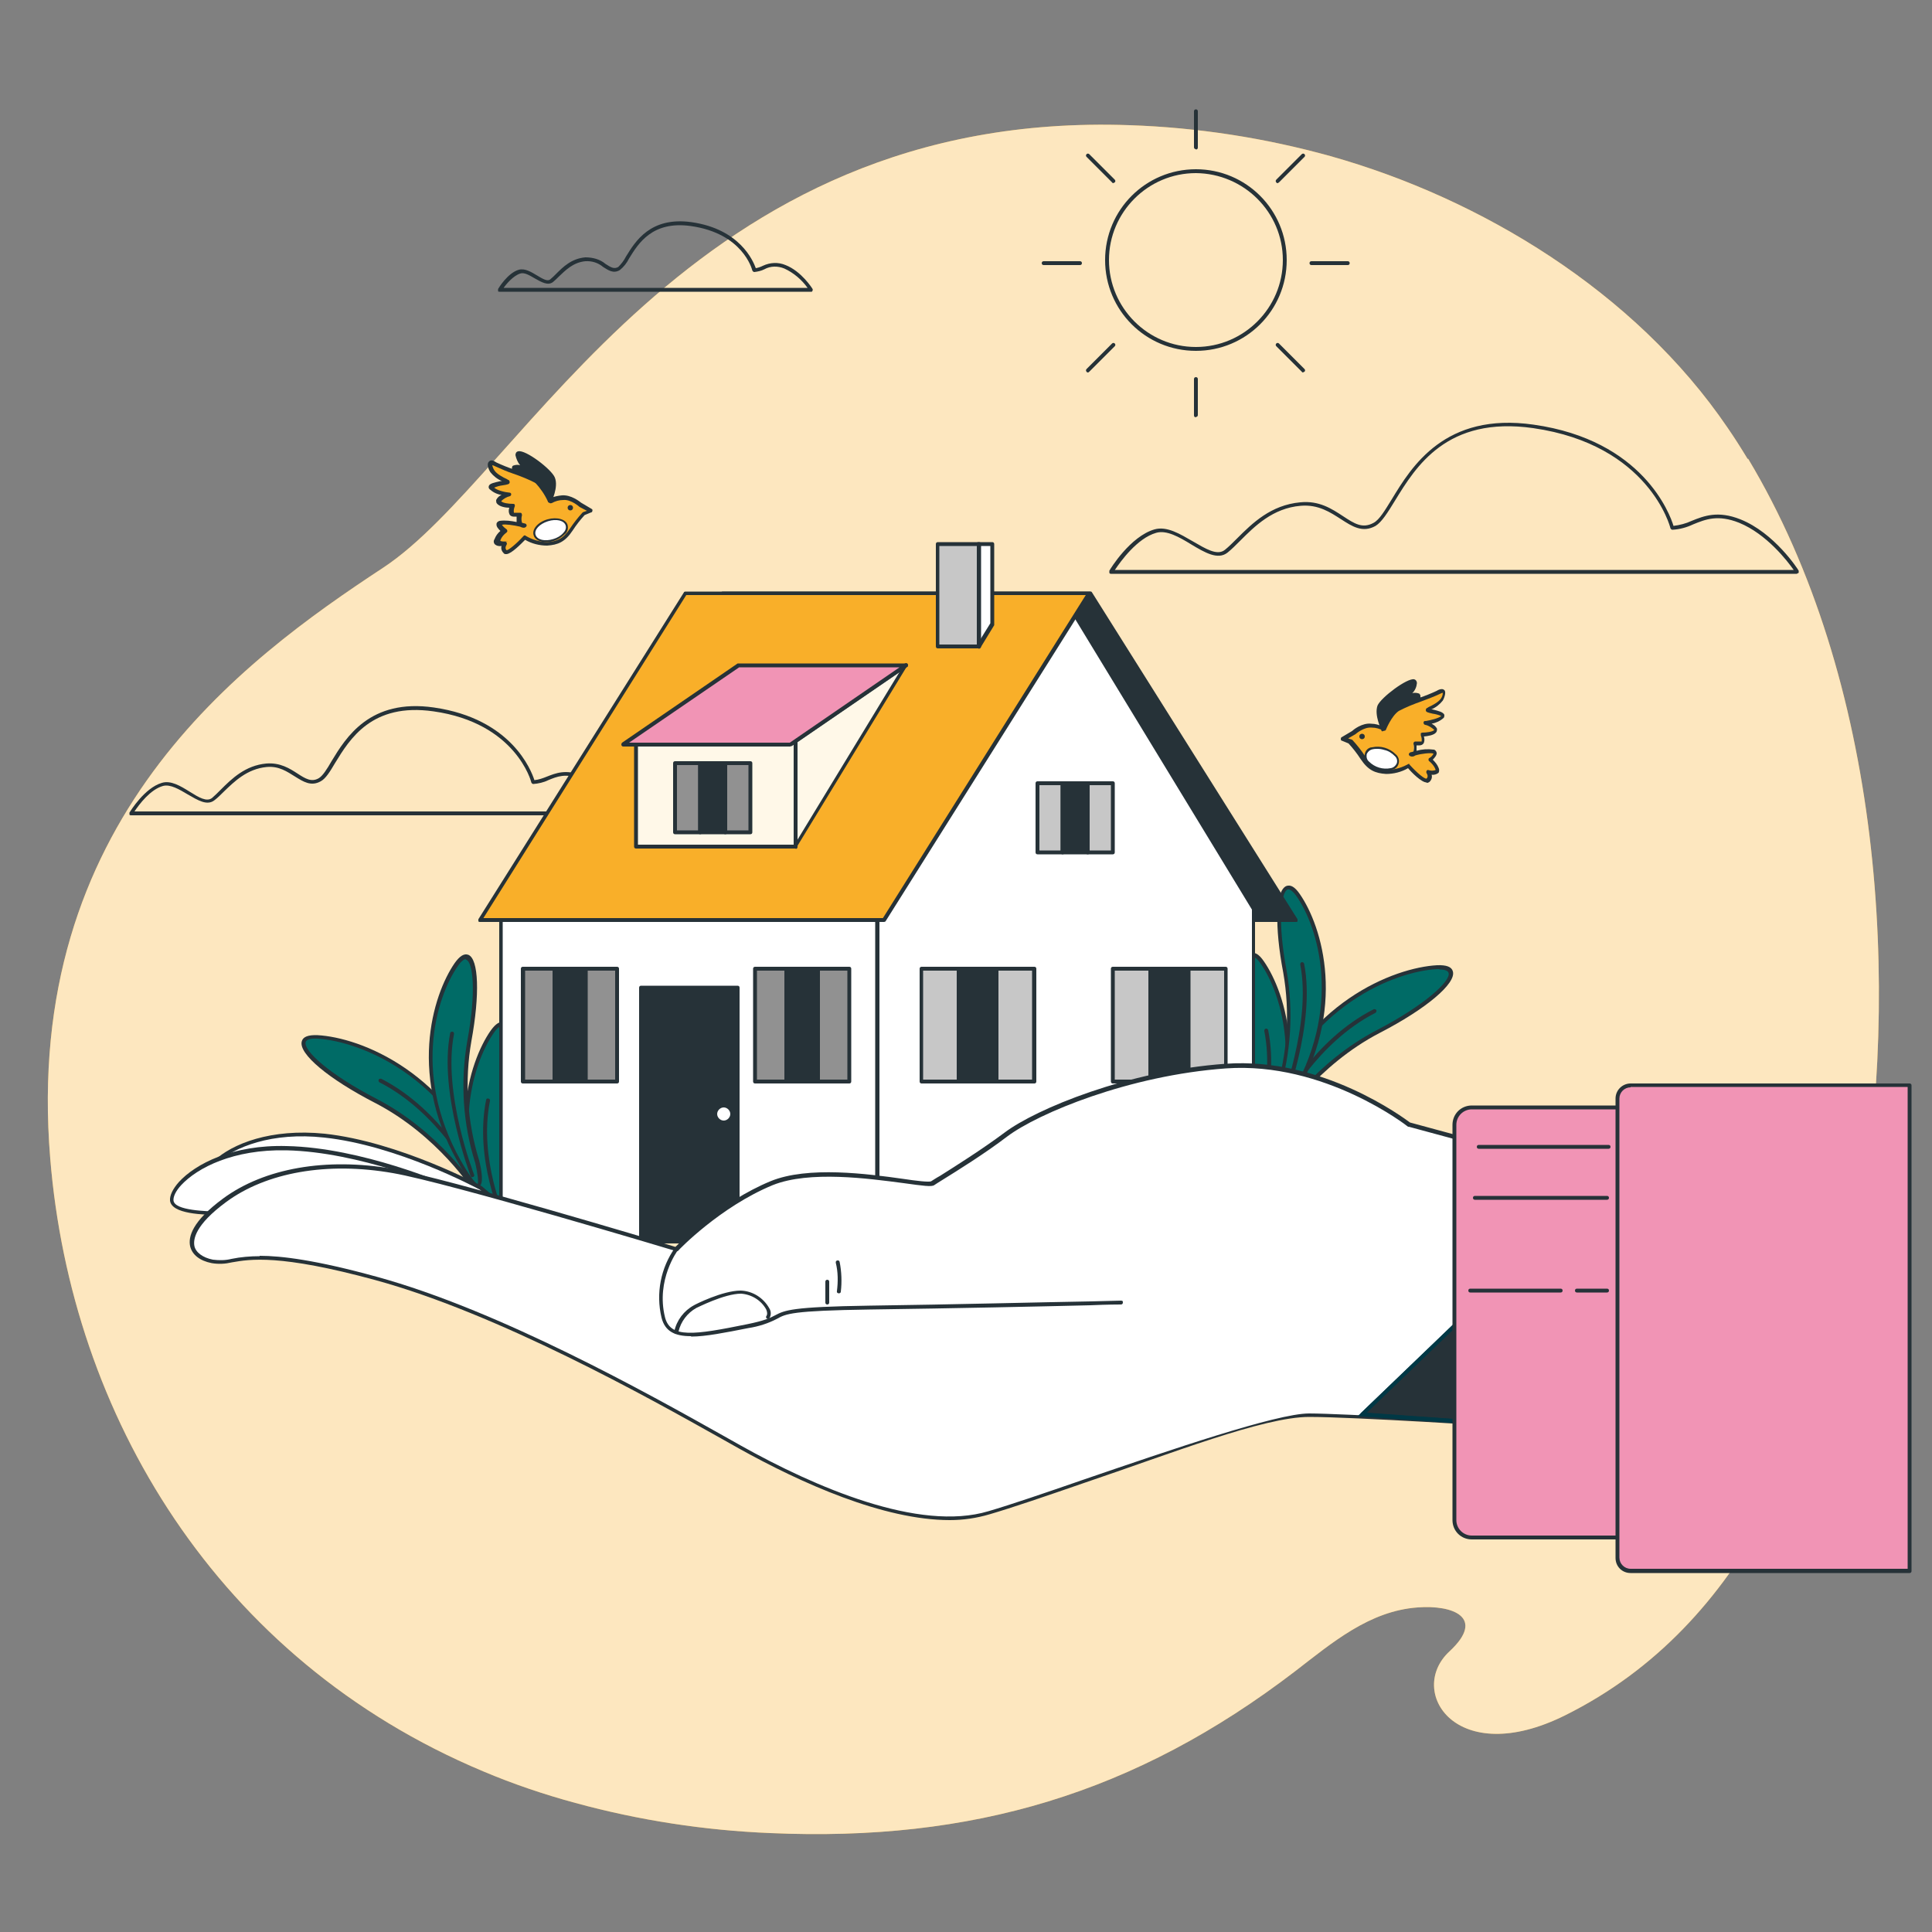
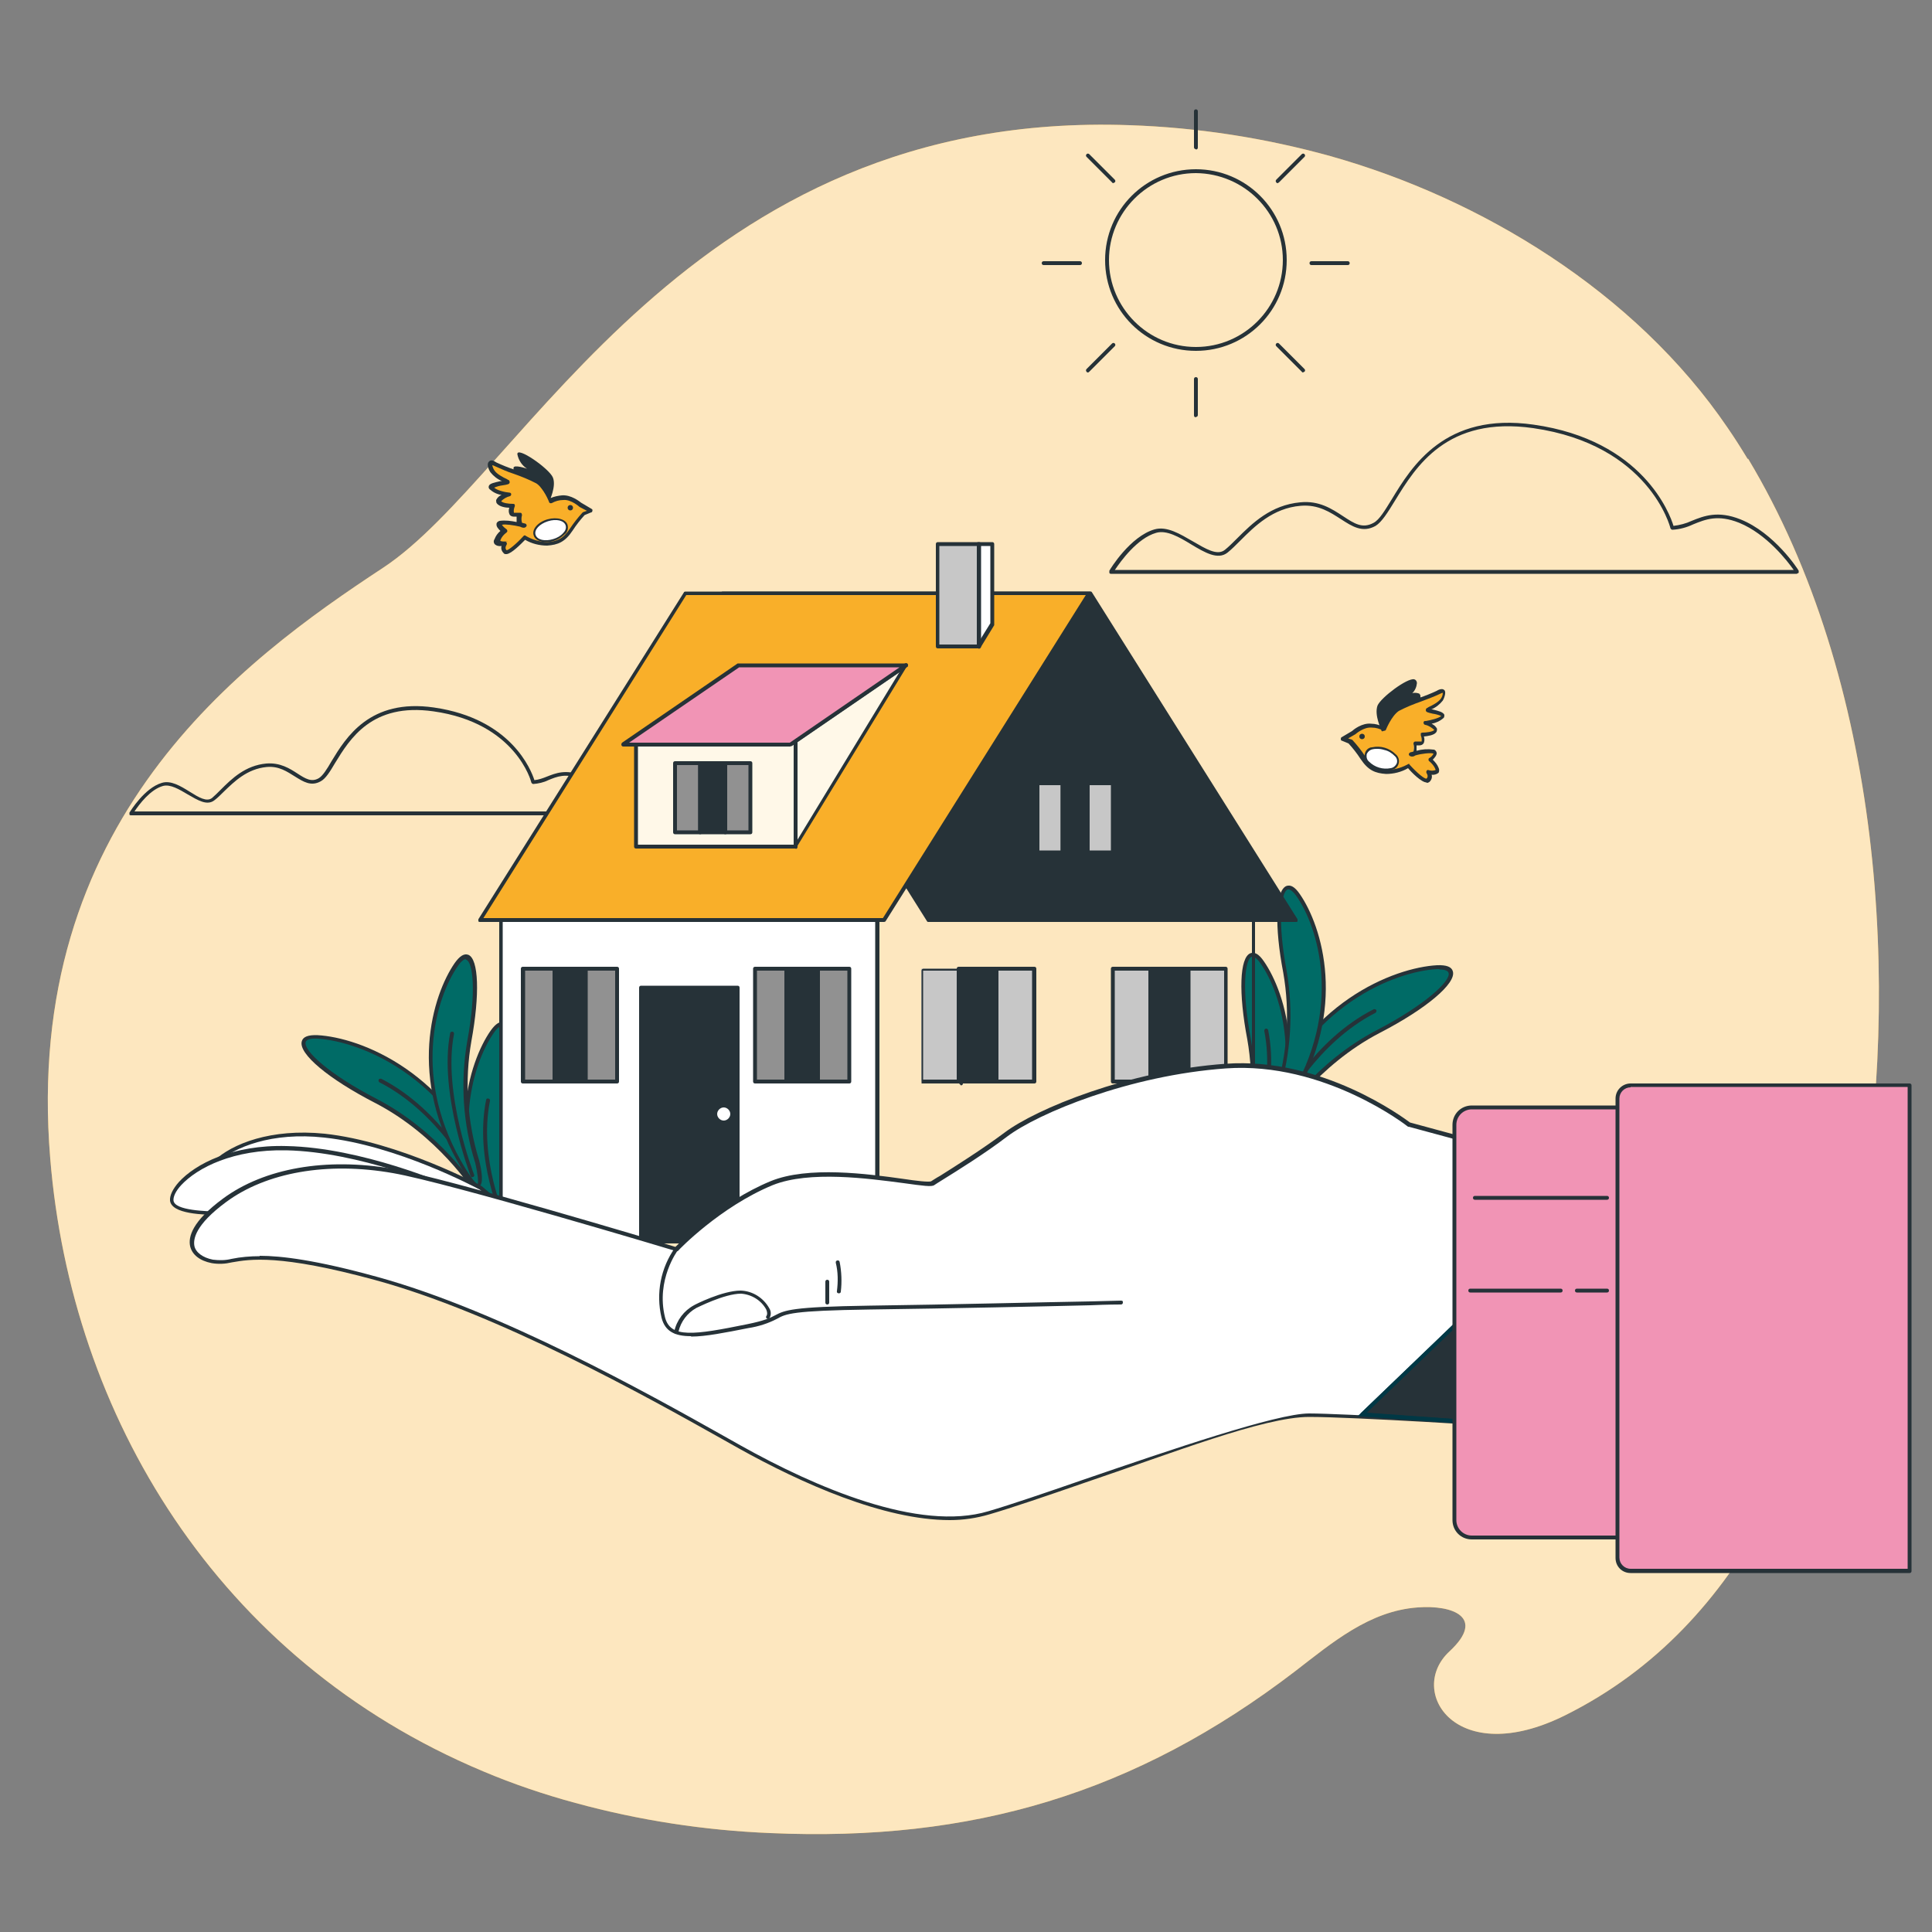
<svg xmlns="http://www.w3.org/2000/svg" id="Layer_1" version="1.1" viewBox="0 0 500 500">
  <rect x="0" y="0" width="500" height="500" fill="#808080" stroke="none" />
  <defs>
    <style>
      .st0 {
        stroke: #003845;
        stroke-miterlimit: 10;
      }

      .st0, .st1 {
        fill: #263238;
      }

      .st2, .st3 {
        fill: #fff;
      }

      .st4 {
        fill: #003845;
      }

      .st5 {
        fill: #fff8e8;
      }

      .st3 {
        isolation: isolate;
        opacity: .7;
      }

      .st6 {
        fill: #f194b5;
      }

      .st7 {
        fill: #919191;
      }

      .st8 {
        fill: #f9af29;
      }

      .st9 {
        fill: #c7c7c7;
      }

      .st10 {
        fill: #006b66;
      }
    </style>
  </defs>
  <g id="freepik--background-simple--inject-2">
    <path class="st8" d="M452.3,118.8c-1.7-2.8-3.4-5.5-5.2-8.1-24-35.3-64-59.4-102.8-70.3-16.9-4.7-34.3-7.4-51.9-8-114.4-4.1-156.4,90.2-193.2,114.5C62.4,171.1,5.8,212.6,13,299.8c5.4,66.3,43.1,129.7,112,158.6,7.8,3.3,15.8,6,23.9,8.2,16.5,4.5,33.4,7.1,50.5,7.8,52.1,2.3,94.4-10.2,135.8-41.9,9.6-7.4,19.2-15.6,31.7-16.5,9.1-.7,17.7,2.6,8.2,11.4-11.1,10.3,1.7,30.6,30,16.5,47.2-23.5,66.7-74.3,75.9-125.9,11.2-63.3,5.8-142-28.6-199.3Z" />
    <path class="st3" d="M452.3,118.8c-1.7-2.8-3.4-5.5-5.2-8.1-24-35.3-64-59.4-102.8-70.3-16.9-4.7-34.3-7.4-51.9-8-114.4-4.1-156.4,90.2-193.2,114.5C62.4,171.1,5.8,212.6,13,299.8c5.4,66.3,43.1,129.7,112,158.6,7.8,3.3,15.8,6,23.9,8.2,16.5,4.5,33.4,7.1,50.5,7.8,52.1,2.3,94.4-10.2,135.8-41.9,9.6-7.4,19.2-15.6,31.7-16.5,9.1-.7,17.7,2.6,8.2,11.4-11.1,10.3,1.7,30.6,30,16.5,47.2-23.5,66.7-74.3,75.9-125.9,11.2-63.3,5.8-142-28.6-199.3Z" />
  </g>
  <g id="freepik--Clouds--inject-2">
    <path class="st1" d="M465.1,148.5h-177.6c-.2,0-.4-.1-.4-.3,0-.2,0-.3,0-.5.2-.4,5.4-8.9,11.7-10.7,3.2-.9,6.6,1.2,9.9,3.1s6.3,3.8,8.3,2.2c1-.8,2.1-1.9,3.2-3,3.9-3.9,8.7-8.6,16.3-9.3,4.9-.5,8.2,1.7,11.1,3.6s5,3.3,7.9,1.7c1.5-.8,2.9-3.2,4.7-6.1,5.1-8.4,13.7-22.6,36.7-19.3,28.3,4,35.3,23.2,36.2,26.2,1.6-.2,3.2-.6,4.7-1.3,3.2-1.3,6.8-2.7,12.6-.4,8.8,3.5,14.9,12.9,15.1,13.3,0,.2,0,.4,0,.5,0,.1-.3.2-.4.2ZM288.5,147.5h175.7c-1.6-2.3-7-9.3-14.1-12.2-5.5-2.2-8.7-.9-11.9.4-1.7.8-3.5,1.3-5.4,1.4-.2,0-.4-.2-.5-.4,0-.2-5.5-21.6-35.5-25.9-22.4-3.2-30.4,10-35.8,18.8-1.9,3.1-3.4,5.5-5,6.5-3.4,1.9-6.1.1-8.9-1.7s-5.9-3.9-10.5-3.5c-7.2.6-11.9,5.3-15.6,9-1.2,1.2-2.3,2.3-3.3,3.1-2.5,2-5.9,0-9.4-2.1-3.1-1.9-6.4-3.8-9.1-3-4.9,1.4-9.2,7.4-10.6,9.5Z" />
    <path class="st1" d="M161.2,211H33.9c-.2,0-.3,0-.4-.2,0-.2,0-.4,0-.5.2-.3,3.9-6.4,8.4-7.7,2.3-.7,4.8.8,7.2,2.3s4.4,2.7,5.8,1.6c.7-.6,1.5-1.4,2.3-2.2,2.8-2.8,6.3-6.2,11.7-6.7,3.6-.3,6.1,1.3,8.1,2.6s3.6,2.3,5.5,1.2c1-.6,2.1-2.3,3.3-4.4,3.7-6.1,9.9-16.3,26.5-13.9,20.1,2.9,25.2,16.3,26,18.8,1.1-.1,2.2-.5,3.2-.9,2.3-.9,4.9-2,9.2-.3,6.4,2.5,10.7,9.3,10.9,9.6,0,.2,0,.4,0,.5,0,.2-.2.3-.4.3ZM34.8,210h125.4c-1.3-1.8-5.1-6.5-9.9-8.4-3.9-1.6-6.2-.6-8.4.3-1.2.6-2.6.9-3.9,1-.2,0-.4-.2-.5-.4,0-.2-4-15.4-25.3-18.4-16-2.3-21.7,7.2-25.5,13.4-1.3,2.2-2.4,4-3.7,4.7-2.5,1.4-4.5.1-6.6-1.2s-4.2-2.8-7.4-2.5c-5.1.5-8.4,3.8-11.1,6.4-.8.8-1.6,1.6-2.4,2.2-1.9,1.5-4.3,0-6.9-1.5-2.2-1.3-4.5-2.7-6.4-2.2-3.3.9-6.2,4.8-7.4,6.6Z" />
-     <path class="st1" d="M209.9,75.5h-80.6c-.2,0-.4,0-.4-.2,0-.2,0-.3,0-.5.1-.2,2.5-4.2,5.4-5,1.6-.4,3.2.6,4.7,1.5s2.7,1.6,3.4,1c.5-.4,1-.9,1.5-1.4,1.8-1.8,4-4,7.6-4.3,1.9,0,3.8.5,5.2,1.7,1.4.9,2.2,1.4,3.3.8.8-.8,1.5-1.7,2-2.7,2.4-3.9,6.3-10.4,17-8.9,12.5,1.8,15.9,10,16.6,11.9.6-.1,1.2-.3,1.8-.6,1.9-.9,4-1,5.9-.2,4.1,1.6,6.9,6,7,6.2.1.2,0,.5-.2.7,0,0-.2,0-.3,0h0ZM130.2,74.5h78.8c-1.5-2.1-3.6-3.9-6-5-1.7-.7-3.6-.7-5.2.2-.8.4-1.7.6-2.6.7-.2,0-.4-.2-.5-.4-.1-.4-2.5-9.6-15.9-11.5-10-1.4-13.6,4.5-16,8.4-.6,1.2-1.4,2.2-2.4,3-1.7,1-3,0-4.3-.8-1.3-1.1-2.9-1.6-4.6-1.5-3.2.3-5.2,2.4-6.9,4-.5.5-1,1-1.5,1.4-1.3,1-3,0-4.6-.9-1.4-.8-2.8-1.7-3.9-1.3-1.8.6-3.6,2.7-4.4,3.9h0Z" />
  </g>
  <g id="freepik--Sun--inject-2">
    <path class="st1" d="M309.5,90.8c-13,0-23.5-10.5-23.5-23.5,0-13,10.5-23.5,23.5-23.5,13,0,23.5,10.5,23.5,23.5h0c0,13-10.5,23.5-23.5,23.5ZM309.5,44.8c-12.4,0-22.5,10.1-22.5,22.5,0,12.4,10.1,22.5,22.5,22.5,12.4,0,22.5-10.1,22.5-22.5h0c0-12.4-10.1-22.4-22.5-22.5h0Z" />
    <path class="st1" d="M309.5,38.6c-.3,0-.5-.2-.5-.5v-9.3c0-.3.2-.5.5-.5s.5.2.5.5v9.4c0,.3-.2.5-.5.5Z" />
    <path class="st1" d="M309.5,108c-.3,0-.5-.2-.5-.5v-9.4c0-.3.2-.5.5-.5s.5.2.5.5v9.3c0,.3-.2.5-.5.5,0,0,0,0,0,0Z" />
    <path class="st1" d="M330.7,47.4c-.1,0-.3,0-.4-.2-.2-.2-.2-.5,0-.7l6.6-6.6c.2-.2.5-.2.7,0,.2.2.2.5,0,.7,0,0,0,0,0,0l-6.6,6.6c0,0-.2.1-.3.2Z" />
    <path class="st1" d="M281.6,96.4c-.1,0-.3,0-.4-.2-.2-.2-.2-.5,0-.7,0,0,0,0,0,0l6.6-6.6c.2-.2.5-.2.7,0,0,0,0,0,0,0,.2.2.2.5,0,.7l-6.6,6.6c-.1.1-.2.2-.4.2Z" />
    <path class="st1" d="M348.8,68.6h-9.4c-.3,0-.5-.2-.5-.5,0-.3.2-.5.5-.5h9.4c.3,0,.5.2.5.5s-.2.5-.5.5Z" />
    <path class="st1" d="M279.5,68.6h-9.4c-.3,0-.5-.2-.5-.5s.2-.5.5-.5h9.4c.3,0,.5.2.5.5s-.2.5-.5.5Z" />
    <path class="st1" d="M337.3,96.4c-.1,0-.3,0-.4-.2l-6.6-6.6c-.2-.2-.2-.5,0-.7.2-.2.5-.2.7,0,0,0,0,0,0,0l6.6,6.6c.2.2.2.5,0,.7,0,0-.2.1-.3.1h0Z" />
    <path class="st1" d="M288.2,47.4c-.1,0-.3,0-.4-.2l-6.6-6.6c-.2-.2-.2-.5,0-.7,0,0,0,0,0,0,.2-.2.5-.2.7,0l6.6,6.6c.2.2.2.5,0,.7,0,0-.2.1-.4.2Z" />
  </g>
  <g id="freepik--Birds--inject-2">
    <path class="st8" d="M364.9,195.2s4.6-1.1,6-.7-.9,2.1-.9,2.1c.8.6,1.5,1.4,1.8,2.3.7,1.6-2.3.9-2.3.9.5.6.5,1.5,0,2.1-.9.9-5.1-3.7-5.1-3.7,0,0-3,1.9-5.8,1.6s-4.4-.9-6.2-3.7c-.9-1.5-2-2.9-3.2-4.1l-1.9-.7,2.8-1.6s2.3-2.1,4.6-1.9c1.1,0,2.2.4,3.2.9,0,0,1.4-3.7,3.5-5.1s8.5-3.2,10.6-4.4,1.6.7.9,1.9-2.8,2.1-3.7,2.5,4.9.7,3.9,1.9-4.4,1.6-4.4,1.6c0,0,3.2,1.2,2.5,2.1s-3.5.9-3.5.9c0,0,.9,2.3-.5,2.3h-1.4s.7,3.2-1.1,2.8Z" />
    <path class="st1" d="M369.2,202.5h0c-1.3,0-3.9-2.6-4.8-3.7-1.7,1-3.7,1.5-5.7,1.5-2.8-.2-4.6-.9-6.6-3.9-.9-1.4-2-2.8-3.1-4l-1.7-.7c-.2,0-.3-.2-.3-.4,0-.2,0-.4.2-.5l2.7-1.6c.3-.3,2.6-2.2,5-1.9,1,0,2,.3,2.9.7.5-1.1,1.7-3.6,3.4-4.8,2-1.1,4-1.9,6.1-2.6,1.5-.5,3-1.1,4.5-1.8.3-.2,1.4-.8,2-.2s-.2,2.4-.4,2.7c-.8,1-1.8,1.8-3,2.3h.3c1.7.4,2.8.7,3.1,1.4,0,.3,0,.6-.2.8-.9.8-2,1.3-3.1,1.5.6.3,1.1.7,1.4,1.3,0,.3,0,.6-.2.9-.6.8-2.2,1-3.2,1.1.2.6.2,1.3-.1,1.8-.2.3-.6.5-1,.5h-.8c0,.5,0,.9,0,1.4,1.4-.4,2.9-.5,4.4-.3.4,0,.7.4.8.8.1.6-.5,1.3-1,1.8.6.6,1.2,1.3,1.5,2.1.2.4.2.9,0,1.3-.5.4-1.2.6-1.8.5.2.6,0,1.3-.5,1.8-.2.2-.5.3-.8.3ZM364.4,197.7c.1,0,.3,0,.4.2,1.8,2,3.9,3.8,4.4,3.6.6-.6,0-1.4,0-1.4-.1-.2-.1-.4,0-.6.1-.2.3-.3.5-.2.6.2,1.2.2,1.8,0h0c0,0,0-.2,0-.2-.3-.8-.9-1.5-1.6-2.1-.1,0-.2-.2-.2-.4,0-.2,0-.3.2-.4.5-.3.9-.7,1.1-1.2h-.1c-.7-.2-2.9,0-4.6.5-.4.3-.9.4-1.3.2-.2,0-.4-.3-.4-.5,0-.2.2-.4.4-.5.1,0,.4-.1.8-.2.2-.7.2-1.3,0-2,0-.3.1-.5.4-.6,0,0,0,0,.1,0h1.4c.1,0,.2,0,.2,0,.1-.5,0-1.1-.2-1.6,0-.2,0-.3,0-.5,0-.1.3-.2.4-.2,1,0,2.7-.2,3.1-.7-.7-.6-1.4-1.1-2.3-1.3-.3,0-.5-.3-.5-.6,0-.3.3-.5.6-.4,1.2-.2,3.3-.7,4-1.3-.7-.3-1.5-.5-2.2-.6-1.3-.3-1.8-.4-1.8-.9,0-.3.1-.5.4-.6l.3-.2c.9-.4,2.6-1.3,3.2-2.2.3-.4.5-1,.5-1.5-.3,0-.5.2-.8.3-1.5.7-3.1,1.3-4.7,1.9-2,.7-4,1.5-5.9,2.5-1.9,1.3-3.3,4.8-3.3,4.8,0,.1-.2.3-.3.3-.2,0-.3,0-.4,0-.9-.5-1.9-.8-3-.8-2.1-.2-4.2,1.7-4.2,1.7s0,0,0,0l-1.9,1.1.9.3c0,0,.1,0,.2.1,1.2,1.3,2.3,2.7,3.3,4.2,1.8,2.7,3.3,3.3,5.9,3.5,1.9,0,3.8-.6,5.5-1.6,0,0,.2,0,.3,0h0Z" />
    <path class="st1" d="M357.9,188.8s-1.8-3.7-.9-6,9.5-8.3,9.2-6c-.3,1.5-1.2,2.9-2.5,3.7,0,0,3.5-1.2,3.5-.2v.9s-3.9.9-5.8,2.5c-1.4,1.5-2.6,3.2-3.5,5.1Z" />
    <path class="st1" d="M357.9,189.3c-.2,0-.4-.1-.4-.3,0-.2-1.9-3.9-1-6.4.9-2.1,7.7-7.2,9.5-6.8.4.1.7.5.7,1-.1,1-.5,1.9-1.2,2.6.6-.2,1.2-.1,1.8.1.2.2.3.4.3.6v.9c0,.2-.2.4-.4.5,0,0-3.8.9-5.6,2.4-1.4,1.5-2.5,3.1-3.3,5,0,.2-.3.3-.5.3h0ZM365.7,176.7c-1.3,0-7.5,4.3-8.2,6.2-.6,1.4,0,3.4.5,4.6.8-1.6,1.8-3,3.1-4.3,1.7-1.2,3.6-2.1,5.6-2.6v-.4c-1,0-1.9.2-2.8.6-.3,0-.5,0-.6-.3,0-.2,0-.4.2-.6,1.2-.7,2-1.9,2.3-3.3h0Z" />
    <circle class="st1" cx="352.5" cy="190.6" r=".7" />
    <path class="st2" d="M361.8,197.6c-.4,1.4-2.6,2-4.9,1.3s-3.8-2.4-3.4-3.8,2.6-2,4.9-1.3,3.8,2.4,3.4,3.8Z" />
    <path class="st1" d="M358.8,199.4c-.7,0-1.4,0-2-.3-1.1-.3-2.1-.9-2.8-1.7-1-.8-1.1-2.2-.4-3.2.4-.5.9-.8,1.5-.8,2.2-.5,4.5.2,6.1,1.8,1,.8,1.1,2.2.4,3.2-.4.5-.9.8-1.5.8-.4.1-.9.2-1.3.2ZM356.5,193.8c-.4,0-.8,0-1.2.1-.7.1-1.3.6-1.6,1.3-.1.7,0,1.4.6,1.9,1.5,1.5,3.6,2.1,5.6,1.7.7-.1,1.3-.6,1.6-1.3h0c.2-.7,0-1.4-.6-1.9-.7-.7-1.6-1.3-2.6-1.5-.6-.2-1.2-.3-1.8-.3Z" />
    <path class="st8" d="M135.3,136.1s-4.6-1.2-6-.7.9,2.1.9,2.1c-.8.6-1.5,1.4-1.8,2.3-.7,1.6,2.3.9,2.3.9-.5.6-.5,1.5,0,2.1.9.9,5.1-3.7,5.1-3.7,0,0,3,1.9,5.8,1.6s4.4-.9,6.2-3.7c.9-1.5,2-2.9,3.2-4.1l1.9-.7-2.8-1.6s-2.3-2.1-4.6-1.9c-1.1,0-2.2.4-3.2.9,0,0-1.4-3.7-3.5-5.1s-8.5-3.2-10.6-4.4-1.6.7-.9,1.8,2.8,2.1,3.7,2.5-4.8.7-3.9,1.8,4.4,1.6,4.4,1.6c0,0-3.2,1.1-2.5,2.1s3.5.9,3.5.9c0,0-.9,2.3.5,2.3h1.4s-.7,3.2,1.2,2.8Z" />
    <path class="st1" d="M131,143.4c-.3,0-.5,0-.7-.3-.5-.5-.7-1.2-.5-1.8-.6.1-1.3,0-1.8-.5-.3-.4-.3-.9,0-1.3.3-.8.8-1.5,1.5-2.1-.5-.5-1.1-1.1-1-1.8,0-.4.4-.7.8-.8,1.5-.2,3,0,4.4.3,0-.5,0-.9,0-1.4h-.8c-.4,0-.8-.2-1-.5-.3-.6-.3-1.2-.1-1.8-1,0-2.6-.3-3.2-1.1-.2-.2-.2-.6-.2-.9.3-.6.8-1.1,1.4-1.3-1.2-.2-2.2-.7-3.1-1.5-.2-.2-.3-.5-.2-.8.2-.7,1.4-.9,3.1-1.3h.3c-1.2-.5-2.2-1.3-3-2.3-.2-.3-1.1-1.9-.4-2.7s1.6,0,2,.2c1.5.7,3,1.3,4.5,1.8,2.1.7,4.2,1.5,6.1,2.6,1.7,1.2,3,3.7,3.4,4.8.9-.4,1.9-.6,2.9-.7,2.4-.2,4.6,1.6,5,1.9l2.7,1.6c.2.1.3.3.2.5,0,.2-.1.4-.3.4l-1.7.7c-1.1,1.2-2.2,2.6-3.1,4-2,3-3.8,3.7-6.6,3.9-2,0-4-.5-5.7-1.5-1,1-3.5,3.6-4.8,3.7h-.1ZM130.7,140.2c.2,0,.3,0,.4.2.1.2.1.4,0,.6,0,0-.6.8,0,1.4.5,0,2.5-1.6,4.4-3.7.2-.2.4-.2.6,0,1.7,1,3.5,1.5,5.5,1.6,2.5-.2,4.1-.8,5.9-3.5,1-1.5,2.1-2.9,3.3-4.2,0,0,.1,0,.2-.1l.9-.3-1.9-1h0c0,0-2.2-2-4.2-1.8-1.1,0-2.1.3-3,.8-.1,0-.3.1-.4,0-.2,0-.3-.2-.3-.3,0,0-1.4-3.6-3.3-4.8-1.9-1-3.9-1.8-5.9-2.5-1.6-.5-3.1-1.2-4.7-1.9-.6-.3-.8-.3-.8-.3.1.5.3,1,.6,1.4.6.9,2.3,1.8,3.2,2.2l.3.2c.3,0,.4.4.4.6,0,.5-.5.6-1.8.8-.8.1-1.5.3-2.2.6.7.7,2.8,1.2,4,1.3.2,0,.4.2.4.4,0,.2-.1.4-.3.5-.9.2-1.7.7-2.3,1.3.4.5,2,.7,3.1.7.2,0,.3,0,.4.2,0,.1.1.3,0,.5-.2.5-.3,1-.2,1.6,0,0,0,0,.2,0h1.4c.1,0,.3,0,.4.2,0,.1.1.3.1.4-.2.7-.2,1.3,0,2l.8.2c.2,0,.4.3.4.5,0,.2-.2.4-.4.5-.4.2-.9,0-1.3-.2-1.7-.4-3.9-.7-4.6-.5,0,0,0,0-.1,0,.3.5.7.8,1.2,1.2.1,0,.2.3.2.4,0,.2-.1.3-.2.4-.7.5-1.3,1.2-1.6,2,0,0,0,.2,0,.2.6.2,1.2.2,1.8,0h.1Z" />
    <path class="st1" d="M142.2,129.6s1.8-3.7.9-6-9.5-8.3-9.2-6c.3,1.5,1.2,2.9,2.5,3.7,0,0-3.5-1.2-3.5-.2v1s3.9.9,5.8,2.5c1.4,1.5,2.6,3.2,3.5,5Z" />
-     <path class="st1" d="M142.2,130.1h0c-.2,0-.4-.1-.4-.3-.8-1.8-2-3.5-3.3-4.9-1.7-1.5-5.5-2.4-5.6-2.4-.2,0-.4-.2-.4-.5v-.9c0-.3.1-.5.3-.6.6-.2,1.2-.3,1.8-.1-.6-.7-1-1.7-1.2-2.6,0-.5.2-.9.7-1,1.9-.5,8.7,4.7,9.5,6.8,1,2.5-.9,6.2-.9,6.4,0,.2-.3.3-.4.2ZM133.5,121.6c2,.5,3.9,1.3,5.6,2.6,1.3,1.2,2.3,2.7,3.1,4.3.4-1.2,1.1-3.2.5-4.6-.8-1.9-7-6.3-8.3-6.2.3,1.4,1.1,2.6,2.3,3.3.2.1.3.4.2.6-.1.2-.4.4-.6.3-.9-.3-1.8-.5-2.8-.6v.4Z" />
    <path class="st1" d="M146.9,131.4c0,.4.3.7.7.7s.7-.3.7-.7-.3-.7-.7-.7-.7.3-.7.7Z" />
    <path class="st2" d="M138.3,138.4c.4,1.4,2.6,2,4.9,1.3s3.8-2.4,3.4-3.8-2.6-2-4.9-1.3-3.8,2.4-3.4,3.8Z" />
    <path class="st1" d="M141.4,140.3c-1.6,0-3-.6-3.3-1.8h0c-.5-1.5,1.1-3.4,3.6-4.1s4.8,0,5.2,1.5c.2.9,0,1.8-.8,2.4-.8.8-1.8,1.4-2.8,1.7-.6.2-1.3.3-1.9.3ZM138.6,138.4c.4,1.3,2.4,1.8,4.6,1.1,1-.3,1.9-.8,2.6-1.6.5-.5.8-1.2.6-1.9-.4-1.3-2.4-1.8-4.6-1.1s-3.6,2.2-3.2,3.5Z" />
  </g>
  <g id="freepik--Plants--inject-2">
    <path class="st10" d="M122.9,308c-6.6-9.6-15.4-17.6-25.7-23.1-16.5-8.6-23.6-17-15-16.5,10.4.6,34,8.9,44.7,38,4.6,12.5-4,1.6-4,1.6" />
    <path class="st1" d="M127.8,312.9c-1.4,0-3.9-2.8-5.3-4.6h0c0-.1-9.2-14.5-25.5-22.9-12-6.2-19.8-12.7-18.9-15.9.3-1.2,1.7-1.7,4.1-1.6,11,.6,34.5,9.5,45.2,38.3,1.9,5.1,1.5,6.2.8,6.6-.1,0-.3,0-.5,0ZM123.3,307.7c1.8,2.3,3.9,4.3,4.5,4.2,0,0,.4-.7-1.3-5.4-10.4-28.3-33.5-37-44.3-37.7-1.8-.1-2.9.2-3.1.9-.6,2.2,6.2,8.4,18.4,14.7,16.2,8.4,25.4,22.6,25.8,23.2Z" />
    <path class="st1" d="M122.3,304.7c-.2,0-.4-.1-.4-.3,0-.2-8.4-16.5-23.7-24.3-.2-.1-.3-.4-.2-.7,0,0,0,0,0,0,.1-.2.4-.3.7-.2,15.6,8,24,24.6,24.1,24.7.1.2,0,.5-.2.7,0,0,0,0,0,0,0,0-.1,0-.2,0Z" />
    <path class="st10" d="M132.8,318c-3.2-10.1-3.9-20.7-2.1-31.1,3.1-16.5,1.1-26.3-3.4-19.9-5.4,7.7-12.7,29.1,2,53,6.3,10.3,3.4-2,3.4-2" />
    <path class="st1" d="M132.9,324.6c-.7,0-1.7-.8-3.9-4.4-14.6-23.7-7.7-45.4-2-53.5,1.3-1.8,2.4-2.5,3.5-2.1,2.7,1.1,3.1,10.3.8,22.4-1.8,10.3-1.1,20.9,2,30.9,0,0,0,0,0,0,.6,2.7,1.2,6.1,0,6.6,0,0-.2,0-.3,0ZM129.9,265.5c-.5,0-1.3.6-2.1,1.8-5.6,8-12.3,29.2,2,52.4,2.3,3.7,3,3.9,3.1,3.9.3-.3,0-2.9-.6-5.4-3.2-10.1-3.9-20.9-2.1-31.4,2.5-13.4,1.4-20.6-.2-21.2,0,0-.2,0-.2,0h0Z" />
    <path class="st1" d="M130.4,316c-.2,0-.4-.1-.5-.3,0-.2-7.2-15.5-4.1-31,0-.3.3-.5.6-.4s.5.3.4.6c-3,15.2,4,30.2,4,30.4.1.2,0,.5-.2.7,0,0,0,0,0,0,0,0-.1,0-.2,0Z" />
    <path class="st10" d="M123.6,300.7c-3.2-10.1-3.9-20.7-2.1-31.1,3.1-16.5,1.1-26.3-3.4-19.9-5.4,7.7-12.7,29.1,2,53,6.3,10.3,3.4-2,3.4-2" />
    <path class="st1" d="M123.6,307.2c-.7,0-1.7-.8-3.9-4.4-14.6-23.7-7.7-45.4-2-53.6,1.3-1.8,2.4-2.5,3.5-2.1,2.7,1.1,3,10.3.8,22.3-1.8,10.3-1.1,20.9,2,30.9h0c.7,2.8,1.2,6.2,0,6.7,0,0-.2,0-.3,0ZM120.6,248.2c-.5,0-1.3.6-2.1,1.8-5.6,8-12.3,29.2,2,52.5,2.3,3.7,3,3.9,3.1,3.9.3-.3,0-2.9-.6-5.4-3.2-10.1-3.9-20.9-2.1-31.4,2.5-13.4,1.4-20.6-.2-21.2,0,0-.2,0-.2,0h0Z" />
    <path class="st1" d="M122.3,304.7c-.2,0-.4-.1-.5-.3,0-.2-8.3-21.5-5.3-37,0-.3.3-.4.6-.4.3,0,.4.3.4.6,0,0,0,0,0,0-3,15.2,5.1,36.2,5.2,36.4.1.3,0,.5-.3.6,0,0,0,0,0,0,0,0-.1,0-.2,0Z" />
    <path class="st10" d="M331.2,289.9c6.6-9.6,15.4-17.6,25.7-23.1,16.5-8.6,23.6-17.1,15-16.5-10.4.6-34,8.9-44.7,38-4.6,12.6,4,1.6,4,1.6" />
    <path class="st1" d="M326.3,294.8c-.2,0-.3,0-.4-.1-.7-.4-1.1-1.5.8-6.6,10.6-28.8,34.2-37.7,45.2-38.3,2.4-.1,3.8.4,4.1,1.6.9,3.1-6.9,9.7-18.9,15.9-16.2,8.4-25.4,22.8-25.5,22.9h0c-1.5,1.8-3.9,4.6-5.3,4.6ZM372.6,250.8h-.7c-10.8.6-33.8,9.3-44.3,37.7-1.7,4.6-1.3,5.3-1.3,5.4.5.1,2.6-1.9,4.4-4.2.4-.7,9.7-14.9,25.8-23.2,12.1-6.3,19-12.6,18.4-14.7-.2-.6-1-.9-2.4-.9h0ZM331.2,289.9h0Z" />
    <path class="st1" d="M331.8,286.6c0,0-.2,0-.2,0-.2-.1-.3-.4-.2-.7,0-.2,8.5-16.8,24.1-24.7.2-.1.5,0,.7.2,0,0,0,0,0,0,.1.2,0,.5-.2.7-15.3,7.8-23.6,24.1-23.7,24.3,0,.2-.3.3-.4.3Z" />
    <path class="st10" d="M321.2,299.9c3.2-10.1,3.9-20.7,2.1-31.1-3.1-16.6-1.1-26.3,3.4-19.9,5.4,7.8,12.7,29.1-2,53-6.3,10.3-3.4-2-3.4-2" />
    <path class="st1" d="M321.2,306.5c-.1,0-.2,0-.4,0-1.2-.5-.7-3.9,0-6.6h0c3.1-10,3.8-20.6,2-30.9-2.3-12-2-21.2.8-22.3,1.1-.4,2.2.2,3.5,2.1,5.7,8.2,12.6,29.9-2,53.5-2.2,3.6-3.2,4.4-3.9,4.4ZM321.7,300.1c-.6,2.5-.8,5.1-.5,5.5,0,0,.7-.2,3-3.9,14.3-23.2,7.6-44.5,2-52.4-.9-1.3-1.8-1.9-2.3-1.7-1.6.7-2.7,7.9-.2,21.2,1.8,10.5,1.1,21.2-2,31.4h0Z" />
    <path class="st1" d="M323.6,297.9c0,0-.2,0-.2,0-.2-.1-.4-.4-.2-.7,0-.1,7-15.1,4-30.4,0-.3.1-.5.4-.6,0,0,0,0,0,0,.3,0,.5.1.6.4,0,0,0,0,0,0,3.1,15.5-4,30.8-4.1,31,0,.2-.2.3-.4.3Z" />
    <path class="st10" d="M330.5,282.6c3.2-10.1,3.9-20.7,2.1-31.1-3.1-16.6-1.1-26.3,3.4-19.9,5.4,7.7,12.7,29.1-2,53-6.3,10.3-3.4-2-3.4-2" />
    <path class="st1" d="M330.5,289.2c-.1,0-.2,0-.4,0-1.2-.5-.7-3.9,0-6.6h0c3.1-10,3.8-20.6,2-30.9-2.3-12-2-21.2.8-22.4,1.1-.4,2.2.2,3.5,2.1,5.7,8.2,12.6,29.9-2,53.5-2.2,3.6-3.2,4.4-3.9,4.4ZM331,282.7c-.6,2.6-.8,5.1-.5,5.5,0,0,.7-.2,3-3.9,14.3-23.2,7.6-44.5,2-52.4-.9-1.3-1.8-1.9-2.3-1.7-1.6.7-2.7,7.9-.2,21.2,1.8,10.5,1.1,21.2-2,31.4Z" />
-     <path class="st1" d="M331.8,286.6c0,0-.1,0-.2,0-.3-.1-.4-.4-.3-.6,0-.2,8.2-21.2,5.2-36.4,0-.3.1-.5.4-.6,0,0,0,0,0,0,.3,0,.5.1.6.4,0,0,0,0,0,0,3.1,15.5-5.2,36.8-5.3,37,0,.2-.3.3-.5.2Z" />
  </g>
  <g id="freepik--House--inject-2">
    <polygon class="st1" points="335.4 238.1 240.3 238.1 187.1 153.6 282.2 153.6 335.4 238.1" />
    <path class="st1" d="M335.4,238.6h-95.1c-.2,0-.3,0-.4-.2l-53.2-84.6c0-.2,0-.4,0-.5,0-.2.3-.2.4-.2h95.1c.2,0,.3,0,.4.2l53.2,84.6c0,.2,0,.4,0,.5,0,.2-.3.2-.4.2ZM240.6,237.6h93.9l-52.6-83.6h-93.9l52.6,83.6Z" />
    <rect class="st2" x="129.6" y="235.2" width="97.4" height="86.1" />
    <path class="st1" d="M227.1,321.8h-97.4c-.3,0-.5-.2-.5-.5v-86.1c0-.3.2-.5.5-.5h97.4c.3,0,.5.2.5.5v86.1c0,.3-.2.5-.5.5ZM130.1,320.8h96.4v-85.1h-96.4v85.1Z" />
-     <polygon class="st2" points="324.5 321.3 227.1 321.3 227.1 235.2 276.6 156.5 324.5 235.2 324.5 321.3" />
    <path class="st1" d="M324.5,321.8h-97.4c-.3,0-.5-.2-.5-.5v-86.1c0,0,0-.2,0-.3l49.5-78.8c0-.1.2-.2.4-.2h0c.2,0,.3,0,.4.2l47.9,78.8c0,0,0,.2,0,.3v86c0,.3-.2.5-.5.5ZM227.6,320.8h96.4v-85.4l-47.4-77.9-49,77.9v85.4Z" />
    <rect class="st9" x="238.4" y="250.7" width="9.7" height="29.2" />
-     <path class="st1" d="M248.2,280.4h-9.7c-.3,0-.5-.2-.5-.5v-29.2c0-.3.2-.5.5-.5h9.7c.3,0,.5.2.5.5v29.2c0,.3-.2.5-.5.5ZM238.9,279.4h8.7v-28.2h-8.7v28.2Z" />
+     <path class="st1" d="M248.2,280.4h-9.7v-29.2c0-.3.2-.5.5-.5h9.7c.3,0,.5.2.5.5v29.2c0,.3-.2.5-.5.5ZM238.9,279.4h8.7v-28.2h-8.7v28.2Z" />
    <rect class="st1" x="248.2" y="250.7" width="9.7" height="29.2" />
    <path class="st1" d="M257.9,280.4h-9.8c-.3,0-.5-.2-.5-.5v-29.2c0-.3.2-.5.5-.5h9.8c.3,0,.5.2.5.5v29.2c0,.3-.2.5-.5.5ZM248.7,279.4h8.8v-28.2h-8.8v28.2Z" />
    <rect class="st9" x="257.9" y="250.7" width="9.7" height="29.2" />
    <path class="st1" d="M267.7,280.4h-9.7c-.3,0-.5-.2-.5-.5v-29.2c0-.3.2-.5.5-.5h9.7c.3,0,.5.2.5.5v29.2c0,.3-.2.5-.5.5ZM258.4,279.4h8.7v-28.2h-8.7v28.2Z" />
    <rect class="st7" x="195.4" y="250.7" width="8.1" height="29.2" />
    <path class="st1" d="M203.5,280.4h-8.1c-.3,0-.5-.2-.5-.5v-29.2c0-.3.2-.5.5-.5h8.1c.3,0,.5.2.5.5v29.2c0,.3-.2.5-.5.5ZM195.9,279.4h7.1v-28.2h-7.1v28.2Z" />
    <rect class="st1" x="203.5" y="250.7" width="8.1" height="29.2" />
    <path class="st1" d="M211.6,280.4h-8.1c-.3,0-.5-.2-.5-.5v-29.2c0-.3.2-.5.5-.5h8.1c.3,0,.5.2.5.5v29.2c0,.3-.2.5-.5.5ZM204,279.4h7.1v-28.2h-7.1v28.2Z" />
    <rect class="st7" x="211.6" y="250.7" width="8.1" height="29.2" />
    <path class="st1" d="M219.8,280.4h-8.1c-.3,0-.5-.2-.5-.5v-29.2c0-.3.2-.5.5-.5h8.1c.3,0,.5.2.5.5v29.2c0,.3-.2.5-.5.5ZM212.2,279.4h7.1v-28.2h-7.1v28.2Z" />
    <rect class="st7" x="135.3" y="250.7" width="8.1" height="29.2" />
    <path class="st1" d="M143.4,280.4h-8.1c-.3,0-.5-.2-.5-.5v-29.2c0-.3.2-.5.5-.5h8.1c.3,0,.5.2.5.5v29.2c0,.3-.2.5-.5.5ZM135.8,279.4h7.2v-28.2h-7.1v28.2Z" />
    <rect class="st1" x="143.4" y="250.7" width="8.1" height="29.2" />
    <path class="st1" d="M151.6,280.4h-8.1c-.3,0-.5-.2-.5-.5v-29.2c0-.3.2-.5.5-.5h8.1c.3,0,.5.2.5.5v29.2c0,.3-.2.5-.5.5ZM144,279.4h7.1v-28.2h-7.1v28.2Z" />
    <rect class="st7" x="151.6" y="250.7" width="8.1" height="29.2" />
    <path class="st1" d="M159.7,280.4h-8.1c-.3,0-.5-.2-.5-.5v-29.2c0-.3.2-.5.5-.5h8.1c.3,0,.5.2.5.5v29.2c0,.3-.2.5-.5.5ZM152.1,279.4h7.1v-28.2h-7.1v28.2Z" />
    <rect class="st9" x="288" y="250.7" width="9.7" height="29.2" />
    <path class="st1" d="M297.7,280.4h-9.7c-.3,0-.5-.2-.5-.5v-29.2c0-.3.2-.5.5-.5h9.7c.3,0,.5.2.5.5v29.2c0,.3-.2.5-.5.5,0,0,0,0,0,0ZM288.5,279.4h8.7v-28.2h-8.7v28.2Z" />
    <rect class="st1" x="297.7" y="250.7" width="9.7" height="29.2" />
    <path class="st1" d="M307.5,280.4h-9.7c-.3,0-.5-.2-.5-.5v-29.2c0-.3.2-.5.5-.5h9.7c.3,0,.5.2.5.5v29.2c0,.3-.2.5-.5.5ZM298.2,279.4h8.8v-28.2h-8.7v28.2Z" />
    <rect class="st9" x="307.5" y="250.7" width="9.7" height="29.2" />
    <path class="st1" d="M317.2,280.4h-9.8c-.3,0-.5-.2-.5-.5v-29.2c0-.3.2-.5.5-.5h9.8c.3,0,.5.2.5.5v29.2c0,.3-.2.5-.5.5ZM308,279.4h8.8v-28.2h-8.7v28.2Z" />
    <rect class="st9" x="268.5" y="202.8" width="6.5" height="17.9" />
    <path class="st1" d="M275,221.1h-6.5c-.3,0-.5-.2-.5-.5v-17.9c0-.3.2-.5.5-.5h6.5c.3,0,.5.2.5.5v17.9c0,.3-.2.5-.5.5ZM269,220.1h5.5v-16.9h-5.5v16.9Z" />
    <rect class="st1" x="275" y="202.8" width="6.5" height="17.9" />
    <path class="st1" d="M281.5,221.1h-6.5c-.3,0-.5-.2-.5-.5v-17.9c0-.3.2-.5.5-.5h6.5c.3,0,.5.2.5.5v17.9c0,.3-.2.5-.5.5,0,0,0,0,0,0ZM275.5,220.1h5.5v-16.9h-5.5v16.9Z" />
    <rect class="st9" x="281.5" y="202.8" width="6.5" height="17.9" />
    <path class="st1" d="M288,221.1h-6.5c-.3,0-.5-.2-.5-.5v-17.9c0-.3.2-.5.5-.5h6.5c.3,0,.5.2.5.5v17.9c0,.3-.2.5-.5.5ZM282,220.1h5.5v-16.9h-5.5v16.9Z" />
    <polygon class="st8" points="124.2 238.1 228.8 238.1 282 153.6 177.4 153.6 124.2 238.1" />
    <path class="st1" d="M228.8,238.6h-104.6c-.2,0-.3,0-.4-.2,0-.2,0-.4,0-.5l53.2-84.6c0-.1.2-.2.4-.2h104.6c.2,0,.3,0,.4.2,0,.2,0,.4,0,.5l-53.2,84.6c0,.1-.3.2-.4.2ZM125.1,237.6h103.4l52.5-83.6h-103.4l-52.5,83.6Z" />
    <rect class="st5" x="164.6" y="191.8" width="41.3" height="27.3" />
    <path class="st1" d="M205.9,219.6h-41.3c-.3,0-.5-.2-.5-.5v-27.3c0-.3.2-.5.5-.5h41.3c.3,0,.5.2.5.5v27.4c0,.3-.2.5-.5.5ZM165.1,218.6h40.3v-26.3h-40.3v26.3Z" />
    <polygon class="st5" points="205.9 191.8 234.5 172.2 205.9 219.1 205.9 191.8" />
    <path class="st1" d="M205.9,219.6h-.1c-.2,0-.4-.3-.4-.5v-27.4c0-.2,0-.3.2-.4l28.6-19.6c.2-.1.4-.1.6,0,.2.2.2.4,0,.6l-28.6,46.9c0,.2-.2.3-.4.3ZM206.4,192v25.3l26.4-43.4-26.4,18.1Z" />
    <polygon class="st6" points="161.3 192.7 204.6 192.7 234.5 172.2 191.2 172.2 161.3 192.7" />
    <path class="st1" d="M204.6,193.2h-43.3c-.2,0-.4-.1-.5-.4,0-.2,0-.4.2-.6l29.9-20.5c0,0,.2,0,.3,0h43.3c.3,0,.5.2.5.5,0,.2,0,.3-.2.4l-29.9,20.5c0,0-.2,0-.3,0ZM162.9,192.2h41.5l28.4-19.5h-41.5l-28.5,19.5Z" />
    <rect class="st7" x="174.7" y="197.6" width="6.5" height="17.9" />
    <path class="st1" d="M181.2,215.9h-6.5c-.3,0-.5-.2-.5-.5v-17.9c0-.3.2-.5.5-.5h6.5c.3,0,.5.2.5.5v17.9c0,.3-.2.5-.5.5ZM175.2,214.9h5.5v-16.9h-5.5v16.9Z" />
    <rect class="st1" x="181.2" y="197.6" width="6.5" height="17.9" />
    <path class="st1" d="M187.7,215.9h-6.5c-.3,0-.5-.2-.5-.5v-17.9c0-.3.2-.5.5-.5h6.5c.3,0,.5.2.5.5v17.9c0,.3-.2.5-.5.5ZM181.7,214.9h5.5v-16.9h-5.5v16.9Z" />
    <rect class="st7" x="187.7" y="197.6" width="6.5" height="17.9" />
    <path class="st1" d="M194.2,215.9h-6.5c-.3,0-.5-.2-.5-.5v-17.9c0-.3.2-.5.5-.5h6.5c.3,0,.5.2.5.5v17.9c0,.3-.2.5-.5.5ZM188.2,214.9h5.5v-16.9h-5.5v16.9Z" />
    <polygon class="st2" points="256.8 140.8 253.2 140.8 253.2 167.3 256.8 161.4 256.8 140.8" />
    <path class="st1" d="M253.2,167.8h-.1c-.2,0-.4-.3-.4-.5v-26.5c0-.3.2-.5.5-.5h3.6c.3,0,.5.2.5.5v20.7c0,0,0,.2,0,.3l-3.6,5.9c0,.1-.3.2-.4.2ZM253.7,141.2v24.3l2.6-4.2v-20h-2.6Z" />
    <rect class="st9" x="242.6" y="140.8" width="10.7" height="26.5" />
    <path class="st1" d="M253.4,167.8h-10.7c-.3,0-.5-.2-.5-.5v-26.5c0-.3.2-.5.5-.5h10.7c.3,0,.5.2.5.5v26.5c0,.3-.2.5-.5.5h0ZM243.1,166.8h9.7v-25.5h-9.7v25.5Z" />
    <rect class="st1" x="165.9" y="255.6" width="25" height="65.7" />
    <path class="st1" d="M190.9,321.8h-25c-.3,0-.5-.2-.5-.5v-65.7c0-.3.2-.5.5-.5h25c.3,0,.5.2.5.5v65.7c0,.3-.2.5-.5.5ZM166.4,320.8h24v-64.7h-24v64.7Z" />
    <path class="st2" d="M189.5,288.4c0-1.2-1-2.2-2.2-2.2-1.2,0-2.2,1-2.2,2.2s1,2.2,2.2,2.2h0c1.2,0,2.2-1,2.2-2.2Z" />
    <path class="st1" d="M187.3,291.1c-1.5,0-2.7-1.2-2.7-2.7,0-1.5,1.2-2.7,2.7-2.7,1.5,0,2.7,1.2,2.7,2.7,0,0,0,0,0,0,0,1.5-1.2,2.7-2.7,2.7ZM187.3,286.6c-.9,0-1.7.8-1.7,1.7,0,.9.8,1.7,1.7,1.7.9,0,1.7-.8,1.7-1.7,0,0,0,0,0,0,0-.9-.8-1.7-1.7-1.7,0,0,0,0,0,0Z" />
  </g>
  <g id="freepik--Hand--inject-2">
    <path class="st2" d="M124.5,307.5s-20.9-11.5-40.5-13.5-30.9,7-30.8,10.9,13.7,4.3,16.2,4.9,18.3-3.7,41.5,1.8,26.2,6.6,26.2,6.6l-12.7-10.8Z" />
    <path class="st1" d="M137.2,318.8c0,0-.1,0-.2,0-.1,0-3.3-1.2-26.1-6.6-12.1-2.8-24.6-3.5-36.9-2-1.5.3-3.1.3-4.6.2-1.1-.2-2.2-.4-3.3-.5-5.3-.6-13.3-1.5-13.4-4.9,0-1.3.9-2.9,2.7-4.6,4.7-4.4,14.7-8.4,28.6-7,19.4,2.1,40.5,13.5,40.7,13.6h0c0,0,12.7,10.8,12.7,10.8.2.2.2.5,0,.7,0,.1-.2.2-.4.2h0ZM87,308.3c8.1,0,16.2,1,24.1,2.8,14.3,3.4,20.9,5.1,23.9,6l-10.8-9.2c-1.1-.6-21.5-11.5-40.3-13.5-13.6-1.5-23.3,2.5-27.8,6.6-1.5,1.4-2.4,2.8-2.4,3.8,0,2.6,8.1,3.5,12.5,4,1.1,0,2.3.3,3.4.5,1.4,0,2.9,0,4.3-.2,4.4-.5,8.8-.8,13.2-.8Z" />
    <path class="st2" d="M115.7,307.3s-21.9-9.6-41.5-10-30.2,9.6-29.7,13.5,14,3.1,16.6,3.5,17.9-5.3,41.5-1.7,26.7,4.4,26.7,4.4l-13.5-9.6Z" />
    <path class="st1" d="M129.3,317.4h-.1c-.1,0-3.4-.9-26.6-4.4-12.3-1.8-24.8-1.4-37,1.1-1.5.4-3,.6-4.6.6-.6-.1-1.8-.1-3.3-.2-5.3-.1-13.3-.3-13.7-3.8-.1-1.3.7-3,2.3-4.8,4.3-4.7,13.9-9.7,27.9-9.3,19.5.4,41.5,10,41.7,10.1h0s13.5,9.7,13.5,9.7c.2.1.3.4.2.6,0,.2-.3.3-.5.3ZM87.3,310.9c5.2,0,10.3.4,15.4,1.1,14.6,2.2,21.3,3.3,24.3,3.9l-11.6-8.2c-1.1-.5-22.4-9.6-41.3-10-13.7-.3-23,4.5-27.2,9-1.4,1.5-2.1,3-2,4,.3,2.6,8.4,2.8,12.8,2.9,1.1,0,2.3,0,3.4.2,1.4,0,2.8-.3,4.2-.6,7.2-1.5,14.5-2.2,21.9-2.2h0Z" />
    <path class="st2" d="M395.1,299.2l-30.4-8.2s-21.5-17.1-47.4-15.2-49.3,12-56.9,17.7-17.1,11.4-19,12.6-27.8-5.7-41.7,0-24.6,17.1-24.6,17.1c0,0-58.8-17.7-73.3-20.2s-31.6-1.3-43.6,7.6-9.4,14.5-3.1,15.8,7.6-5.1,42.4,4.4c34.8,9.5,77.1,34.2,94.1,43.6s45.5,22.8,64.5,17.1,70.8-25.3,82.8-25.3,50.6,2.5,50.6,2.5l5.7-69.5Z" />
    <path class="st1" d="M245.8,393.4c-17.2,0-38.5-9.6-54.5-18.5l-4.8-2.7c-18.7-10.5-57.5-32.2-89.3-40.9-24.9-6.8-32.6-5.4-37.2-4.6-1.7.4-3.4.5-5.2.2-3.1-.6-5.1-2.2-5.6-4.4-.5-2.4.5-6.4,8.5-12.3,10.7-7.9,26.7-10.7,44-7.7,13.9,2.4,68.6,18.8,73.1,20.2,1.6-1.6,11.8-11.7,24.6-17,9.7-4,25.2-1.9,34.4-.6,3.3.5,6.7.9,7.2.6s1.2-.8,2.3-1.4c3.8-2.4,10.8-6.8,16.7-11.2,8.1-6.1,31.9-16,57.2-17.8,25-1.8,46.2,14.1,47.7,15.2l30.2,8.2c.2,0,.4.3.4.5l-5.7,69.5c0,.3-.2.5-.5.5,0,0,0,0,0,0-.4,0-38.7-2.5-50.5-2.5s-35.8,9.5-58,17c-10.1,3.5-18.9,6.5-24.7,8.2-3.4,1-6.8,1.5-10.3,1.5ZM67.2,325c5.6,0,14.6,1.1,30.2,5.4,31.9,8.7,70.8,30.5,89.5,41,1.8,1,3.4,1.9,4.8,2.7,19.3,10.8,46.1,22.4,64.1,17,5.8-1.7,14.6-4.7,24.7-8.2,22.2-7.6,49.9-17.1,58.3-17.1s45.6,2.2,50.1,2.5l5.6-68.6-29.9-8.1c0,0-.1,0-.2,0-.2-.2-21.6-16.9-47.1-15.1-25.1,1.8-48.6,11.6-56.6,17.6-5.9,4.5-13,8.9-16.7,11.2-1.1.7-1.8,1.1-2.2,1.4-.7.5-2.8.2-7.9-.5-9.1-1.2-24.4-3.3-33.9.5-13.6,5.6-24.4,16.8-24.5,17-.1.1-.3.2-.5.1-.6-.2-58.9-17.7-73.3-20.2-17-3-32.8-.2-43.2,7.5-8,5.9-8.5,9.6-8.2,11.3s2.2,3.1,4.8,3.6c1.6.2,3.2.2,4.8-.2,2.4-.5,4.9-.7,7.3-.7Z" />
    <polygon class="st0" points="378.6 341 352.5 366.1 389.4 368.7 378.6 341" />
    <path class="st4" d="M389.4,369.2h0l-36.9-2.7c-.2,0-.4-.1-.4-.3,0-.2,0-.4.1-.5l26.1-25c.2-.2.5-.2.7,0,0,0,0,0,0,.1l10.8,27.7c0,.2,0,.3,0,.5-.1.1-.3.2-.4.2ZM353.6,365.6l35,2.5-10.3-26.3-24.7,23.7Z" />
    <path class="st1" d="M178.8,345.8c-4.1,0-6.7-1.2-7.6-4.8-1.5-6.3-.2-12.9,3.5-18.1.2-.2.5-.2.7,0,.2.2.2.4,0,.7,0,0-5.7,7.6-3.3,17.3,1.4,5.5,7.5,4.6,21.3,1.8,4.4-.9,5.9-1.6,7.2-2.3,2.5-1.3,4.2-2.2,24.4-2.5,22.1-.3,45-.9,57.2-1.1,4.6-.1,7.4-.2,7.9-.2s.5.2.5.5-.2.5-.5.5c-.5,0-3.4,0-7.9.2-12.3.3-35.1.8-57.2,1.1-20,.3-21.6,1.1-23.9,2.4-2.3,1.2-4.8,2-7.4,2.4-6.1,1.2-11.1,2.2-14.8,2.2Z" />
    <path class="st1" d="M174.9,345.2h0c-.3,0-.5-.3-.4-.6,0,0,0,0,0,0,.6-2.9,2.5-5.4,5.1-6.8.3-.2,7.4-3.8,12.1-3.8,3.1.1,5.9,1.9,7.4,4.6.5.8.5,1.8,0,2.6-.2.2-.5.2-.7,0-.2-.2-.2-.5,0-.7.2-.3.2-.9-.1-1.6-1.3-2.4-3.8-3.9-6.5-4.1-4.4,0-11.5,3.7-11.6,3.7-2.3,1.3-4,3.5-4.6,6.1,0,.2-.3.4-.5.4Z" />
    <path class="st1" d="M214.1,337.6c-.3,0-.5-.2-.5-.5v-5.4c0-.3.2-.5.5-.5s.5.2.5.5v5.4c0,.3-.2.5-.5.5Z" />
    <path class="st1" d="M217.1,334.7h-.1c-.3,0-.5-.3-.4-.6,0,0,0,0,0,0,.3-2.4.3-4.9-.3-7.3,0-.3,0-.5.4-.6.3,0,.5,0,.6.4.5,2.5.6,5.2.3,7.7,0,.2-.2.4-.4.4Z" />
    <path class="st6" d="M380.9,286.6h40.8v111.3h-40.8c-2.5,0-4.5-2-4.5-4.5v-102.3c0-2.5,2-4.5,4.5-4.5Z" />
    <path class="st1" d="M421.7,398.4h-40.8c-2.8,0-5-2.2-5-5v-102.3c0-2.8,2.2-5,5-5h40.8c.3,0,.5.2.5.5v111.3c0,.3-.2.5-.5.5ZM380.9,287.1c-2.2,0-4,1.8-4,4v102.3c0,2.2,1.8,4,4,4h40.3v-110.3h-40.3Z" />
    <path class="st6" d="M422,280.9h72.2v125.7h-72.2c-1.9,0-3.4-1.5-3.4-3.4h0v-118.9c0-1.9,1.5-3.4,3.4-3.4h0Z" />
    <path class="st1" d="M494.2,407.1h-72.2c-2.2,0-3.9-1.7-3.9-3.9v-118.9c0-2.2,1.8-3.9,3.9-3.9h72.2c.3,0,.5.2.5.5v125.7c0,.3-.2.5-.5.5ZM422,281.4c-1.6,0-2.9,1.3-2.9,2.9,0,0,0,0,0,0v118.8c0,1.6,1.3,2.9,2.9,2.9,0,0,0,0,0,0h71.7v-124.7h-71.7Z" />
-     <path class="st1" d="M416.3,297.3h-33.6c-.3,0-.5-.2-.5-.5,0-.3.2-.5.5-.5h33.6c.3,0,.5.2.5.5s-.2.5-.5.5Z" />
    <path class="st1" d="M415.9,310.5h-34.2c-.3,0-.5-.2-.5-.5s.2-.5.5-.5h34.2c.3,0,.5.2.5.5,0,.3-.2.5-.5.5Z" />
    <path class="st1" d="M403.9,334.5h-23.4c-.3,0-.5-.2-.5-.5s.2-.5.5-.5h23.4c.3,0,.5.2.5.5s-.2.5-.5.5Z" />
    <path class="st1" d="M415.9,334.5h-7.8c-.3,0-.5-.2-.5-.5,0-.3.2-.5.5-.5h7.8c.3,0,.5.2.5.5,0,.3-.2.5-.5.5Z" />
  </g>
</svg>